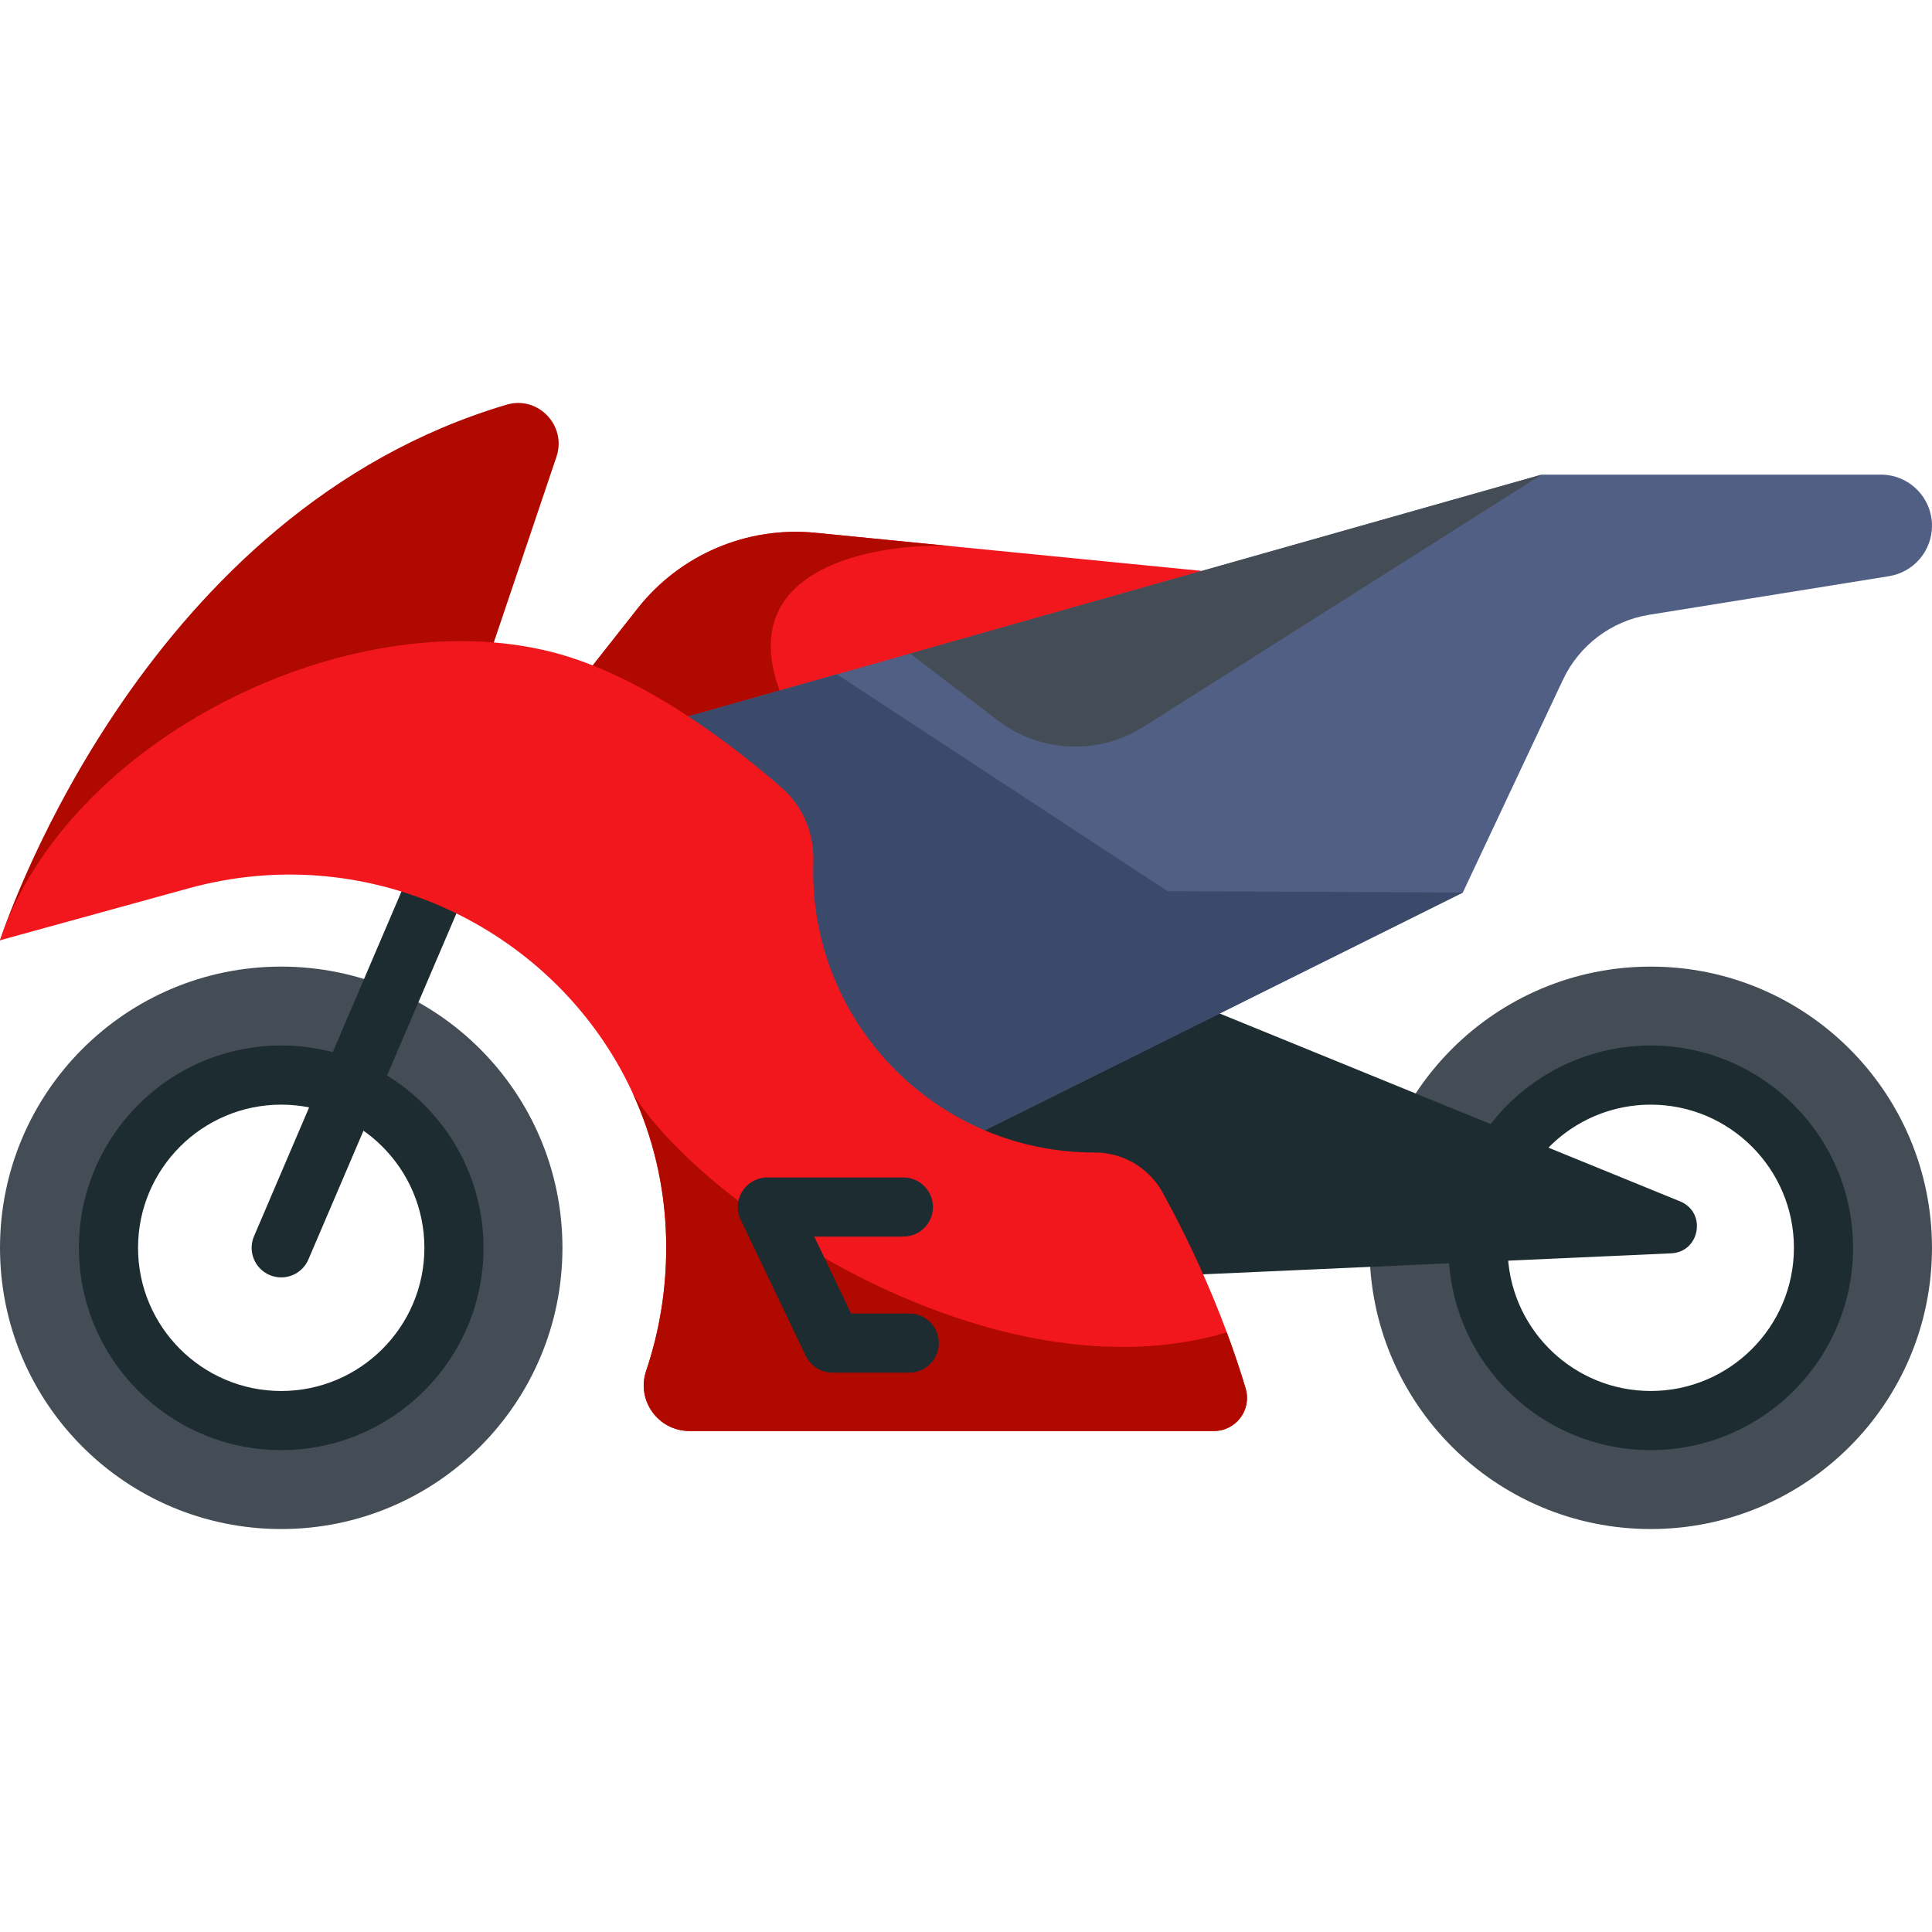
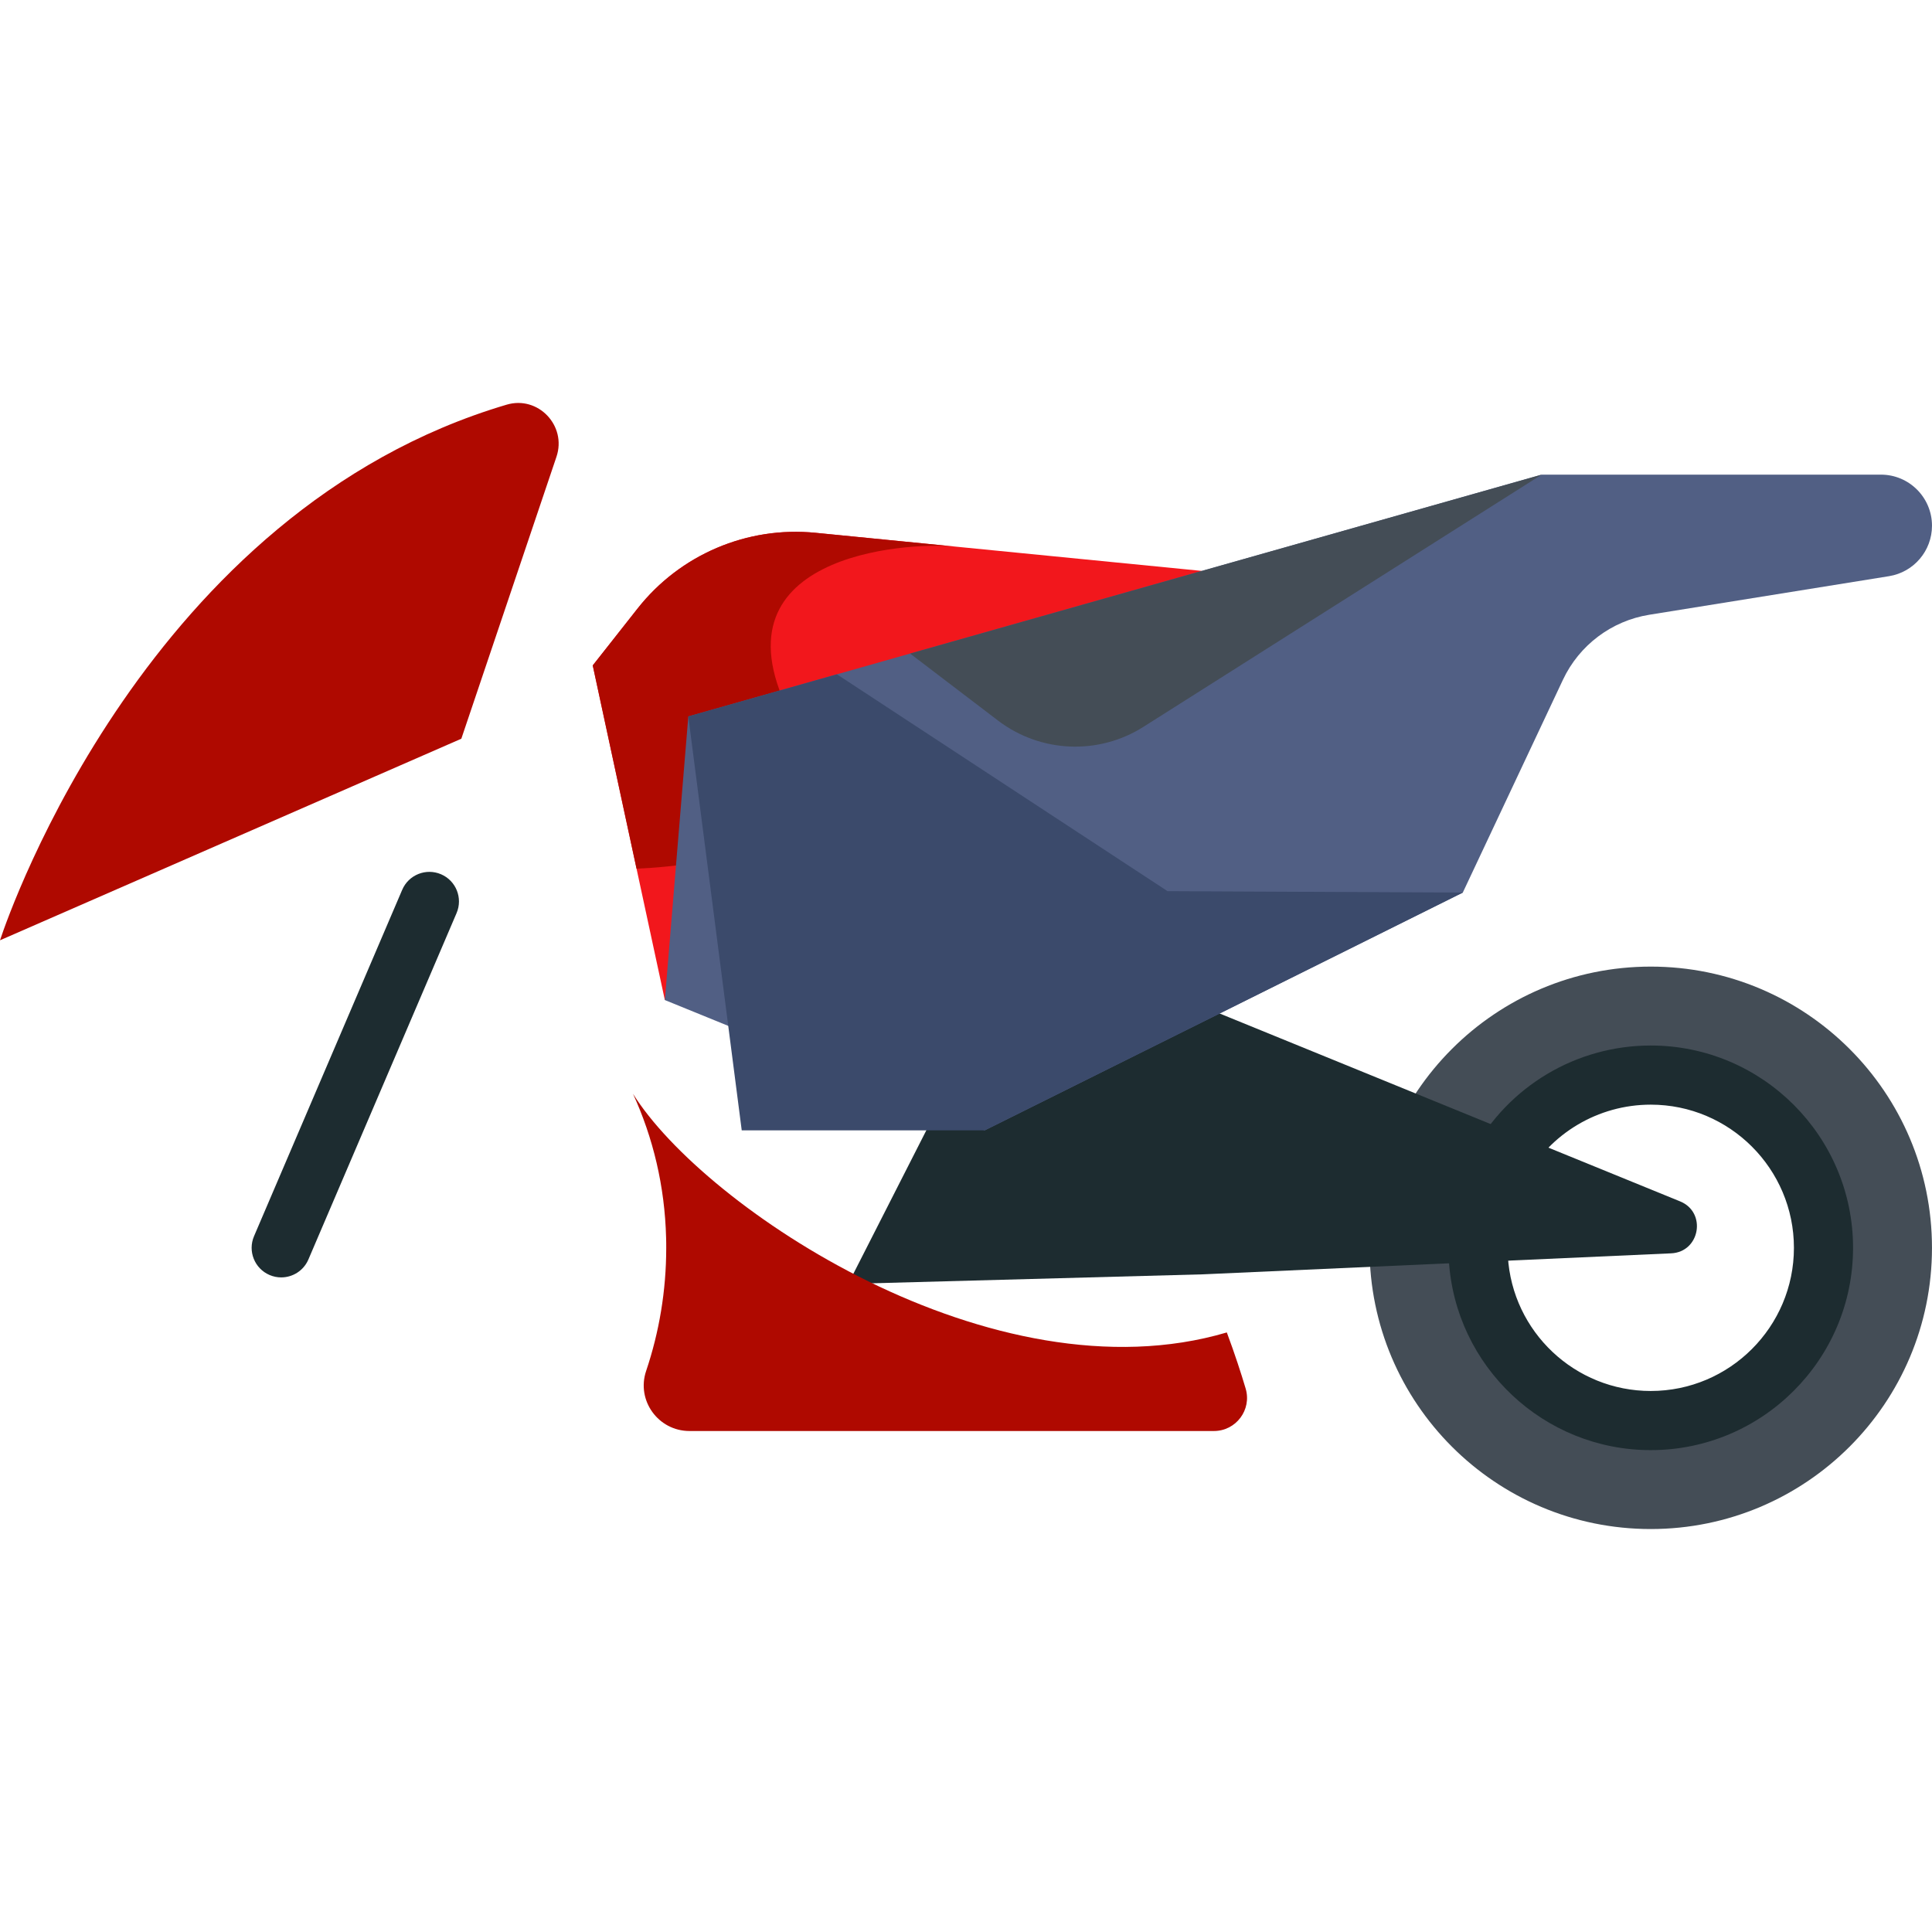
<svg xmlns="http://www.w3.org/2000/svg" version="1.1" id="Capa_1" x="0px" y="0px" viewBox="0 0 512 512" style="enable-background:new 0 0 512 512;" xml:space="preserve">
  <path style="fill:#444D56;" d="M437.468,256.16c-41.159,0-74.526,33.367-74.526,74.526s33.367,74.525,74.526,74.525  s74.526-33.367,74.526-74.525C511.993,289.527,478.627,256.16,437.468,256.16z M437.468,376.464  c-25.282,0-45.779-20.496-45.779-45.779s20.496-45.779,45.779-45.779c25.282,0,45.778,20.496,45.778,45.779  C483.246,355.968,462.75,376.464,437.468,376.464z" />
  <path style="fill:#1D2C30;" d="M437.468,384.299c-28.362,0-51.869-22.16-53.517-50.451l15.647-0.912  c1.166,20.013,17.801,35.689,37.87,35.689c20.92,0,37.94-17.02,37.94-37.94c0-20.92-17.02-37.94-37.94-37.94  c-13.915,0-26.692,7.597-33.345,19.826l-13.769-7.49c9.399-17.276,27.45-28.009,47.112-28.009c29.562,0,53.613,24.051,53.613,53.613  C491.081,360.248,467.03,384.299,437.468,384.299z" />
-   <path style="fill:#444D56;" d="M74.526,256.16C33.367,256.16,0,289.527,0,330.686s33.367,74.525,74.526,74.525  s74.526-33.367,74.526-74.525C149.051,289.527,115.684,256.16,74.526,256.16z M74.526,376.464  c-25.282,0-45.779-20.496-45.779-45.779s20.496-45.779,45.779-45.779c25.282,0,45.778,20.496,45.778,45.779  C120.304,355.968,99.808,376.464,74.526,376.464z" />
  <g>
-     <path style="fill:#1D2C30;" d="M74.525,384.301c-29.563,0-53.616-24.051-53.616-53.616c0-29.564,24.051-53.616,53.616-53.616   s53.616,24.051,53.616,53.616C128.141,360.249,104.089,384.301,74.525,384.301z M74.525,292.744   c-20.921,0-37.942,17.02-37.942,37.942c0,20.922,17.02,37.942,37.942,37.942s37.942-17.02,37.942-37.942   C112.467,309.764,95.447,292.744,74.525,292.744z" />
    <path style="fill:#1D2C30;" d="M74.522,338.525c-1.028,0-2.073-0.204-3.078-0.633c-3.98-1.702-5.825-6.308-4.123-10.287   l39.268-91.795c1.702-3.98,6.309-5.825,10.287-4.123c3.98,1.702,5.825,6.308,4.123,10.287l-39.268,91.795   C80.458,336.742,77.565,338.525,74.522,338.525z" />
    <path style="fill:#1D2C30;" d="M318.859,337.707l124.006-5.561c7.662-0.344,9.482-10.869,2.381-13.766l-122.025-49.791   l-52.993-17.669l-45.451,89.334L318.859,337.707z" />
  </g>
  <path style="fill:#F2171C;" d="M318.509,151.3L176.194,265.026l-7.502-34.816l-11.609-53.864l11.88-15.078  c11.264-14.294,29.038-21.87,47.146-20.072l36.833,3.636L318.509,151.3z" />
  <g>
    <path style="fill:#AF0900;" d="M122.257,195.77l25.216-74.732c2.767-8.236-4.868-16.262-13.199-13.797   C39.328,135.327,2.462,241.776,0.127,248.819c-0.042,0.125-0.073,0.209-0.094,0.272c-0.021,0.063-0.031,0.094-0.031,0.094" />
    <path style="fill:#AF0900;" d="M210.028,190.546c17.575,33.008-21.337,38.797-41.336,39.664l-11.609-53.864l11.88-15.078   c11.264-14.294,29.038-21.87,47.146-20.072l36.833,3.636C240.319,143.588,186.789,146.911,210.028,190.546z" />
  </g>
  <path style="fill:#515F84;" d="M176.193,265.023l84.761,34.536h0.01l126.693-63.018l26.54-56.398  c4.315-9.17,12.88-15.617,22.886-17.227l63.526-10.222c6.564-1.056,11.389-6.721,11.389-13.369l0,0  c0-7.478-6.062-13.541-13.541-13.541h-89.904L318.507,151.3h-0.01h-0.01l-136.076,38.557L176.193,265.023z" />
  <path style="fill:#444D56;" d="M241.189,173.2l23.297,17.756c11.229,8.559,26.6,9.225,38.528,1.671l105.542-66.843" />
  <polygon style="fill:#3B4A6B;" points="221.79,178.697 309.41,236.168 387.658,236.541 260.954,299.559 196.567,299.559   182.409,189.855 " />
-   <path style="fill:#F2171C;" d="M182.717,379.232c-8.256,0-14.124-8.091-11.487-15.914c3.453-10.246,5.327-21.219,5.327-32.632  c0-0.878,0-1.766-0.031-2.633c-0.345-13.74-3.469-26.613-8.777-38.191c-1.003-2.194-2.079-4.347-3.25-6.457  c-21.379-38.786-68.096-60.781-114.51-47.992L0.002,249.184c17.878-53.028,92.045-90.174,146.285-76.382  c23.991,6.104,48.031,24.744,60.877,35.963c5.642,4.929,8.625,12.16,8.378,19.649c-0.027,0.829-0.041,1.66-0.041,2.494  c0,41.158,33.363,74.522,74.522,74.522h0.117c7.465-0.005,14.355,4.05,17.957,10.589c7.69,13.961,13.193,26.732,17.024,37.09  c2.152,5.786,3.785,10.816,4.991,14.875c1.669,5.615-2.556,11.247-8.413,11.247H182.717z" />
  <path style="fill:#AF0900;" d="M182.717,379.232c-8.256,0-14.124-8.091-11.487-15.914c3.453-10.246,5.327-21.219,5.327-32.632  c0-0.878,0-1.766-0.031-2.633c-0.345-13.74-3.469-26.613-8.777-38.191c18.745,30.062,95.441,81.564,157.371,63.247  c2.152,5.786,3.785,10.816,4.991,14.875c1.669,5.615-2.556,11.247-8.413,11.247H182.717z" />
-   <path style="fill:#1D2C30;" d="M240.971,363.761h-20.374c-3.018,0-5.768-1.733-7.07-4.455l-17.24-36.047  c-1.161-2.428-0.995-5.282,0.44-7.56c1.436-2.277,3.938-3.658,6.63-3.658h36.047c4.328,0,7.837,3.509,7.837,7.837  c0,4.328-3.509,7.837-7.837,7.837h-23.613l9.744,20.373h15.435c4.328,0,7.837,3.509,7.837,7.837  C248.807,360.252,245.299,363.761,240.971,363.761z" />
  <g>
</g>
  <g>
</g>
  <g>
</g>
  <g>
</g>
  <g>
</g>
  <g>
</g>
  <g>
</g>
  <g>
</g>
  <g>
</g>
  <g>
</g>
  <g>
</g>
  <g>
</g>
  <g>
</g>
  <g>
</g>
  <g>
</g>
</svg>